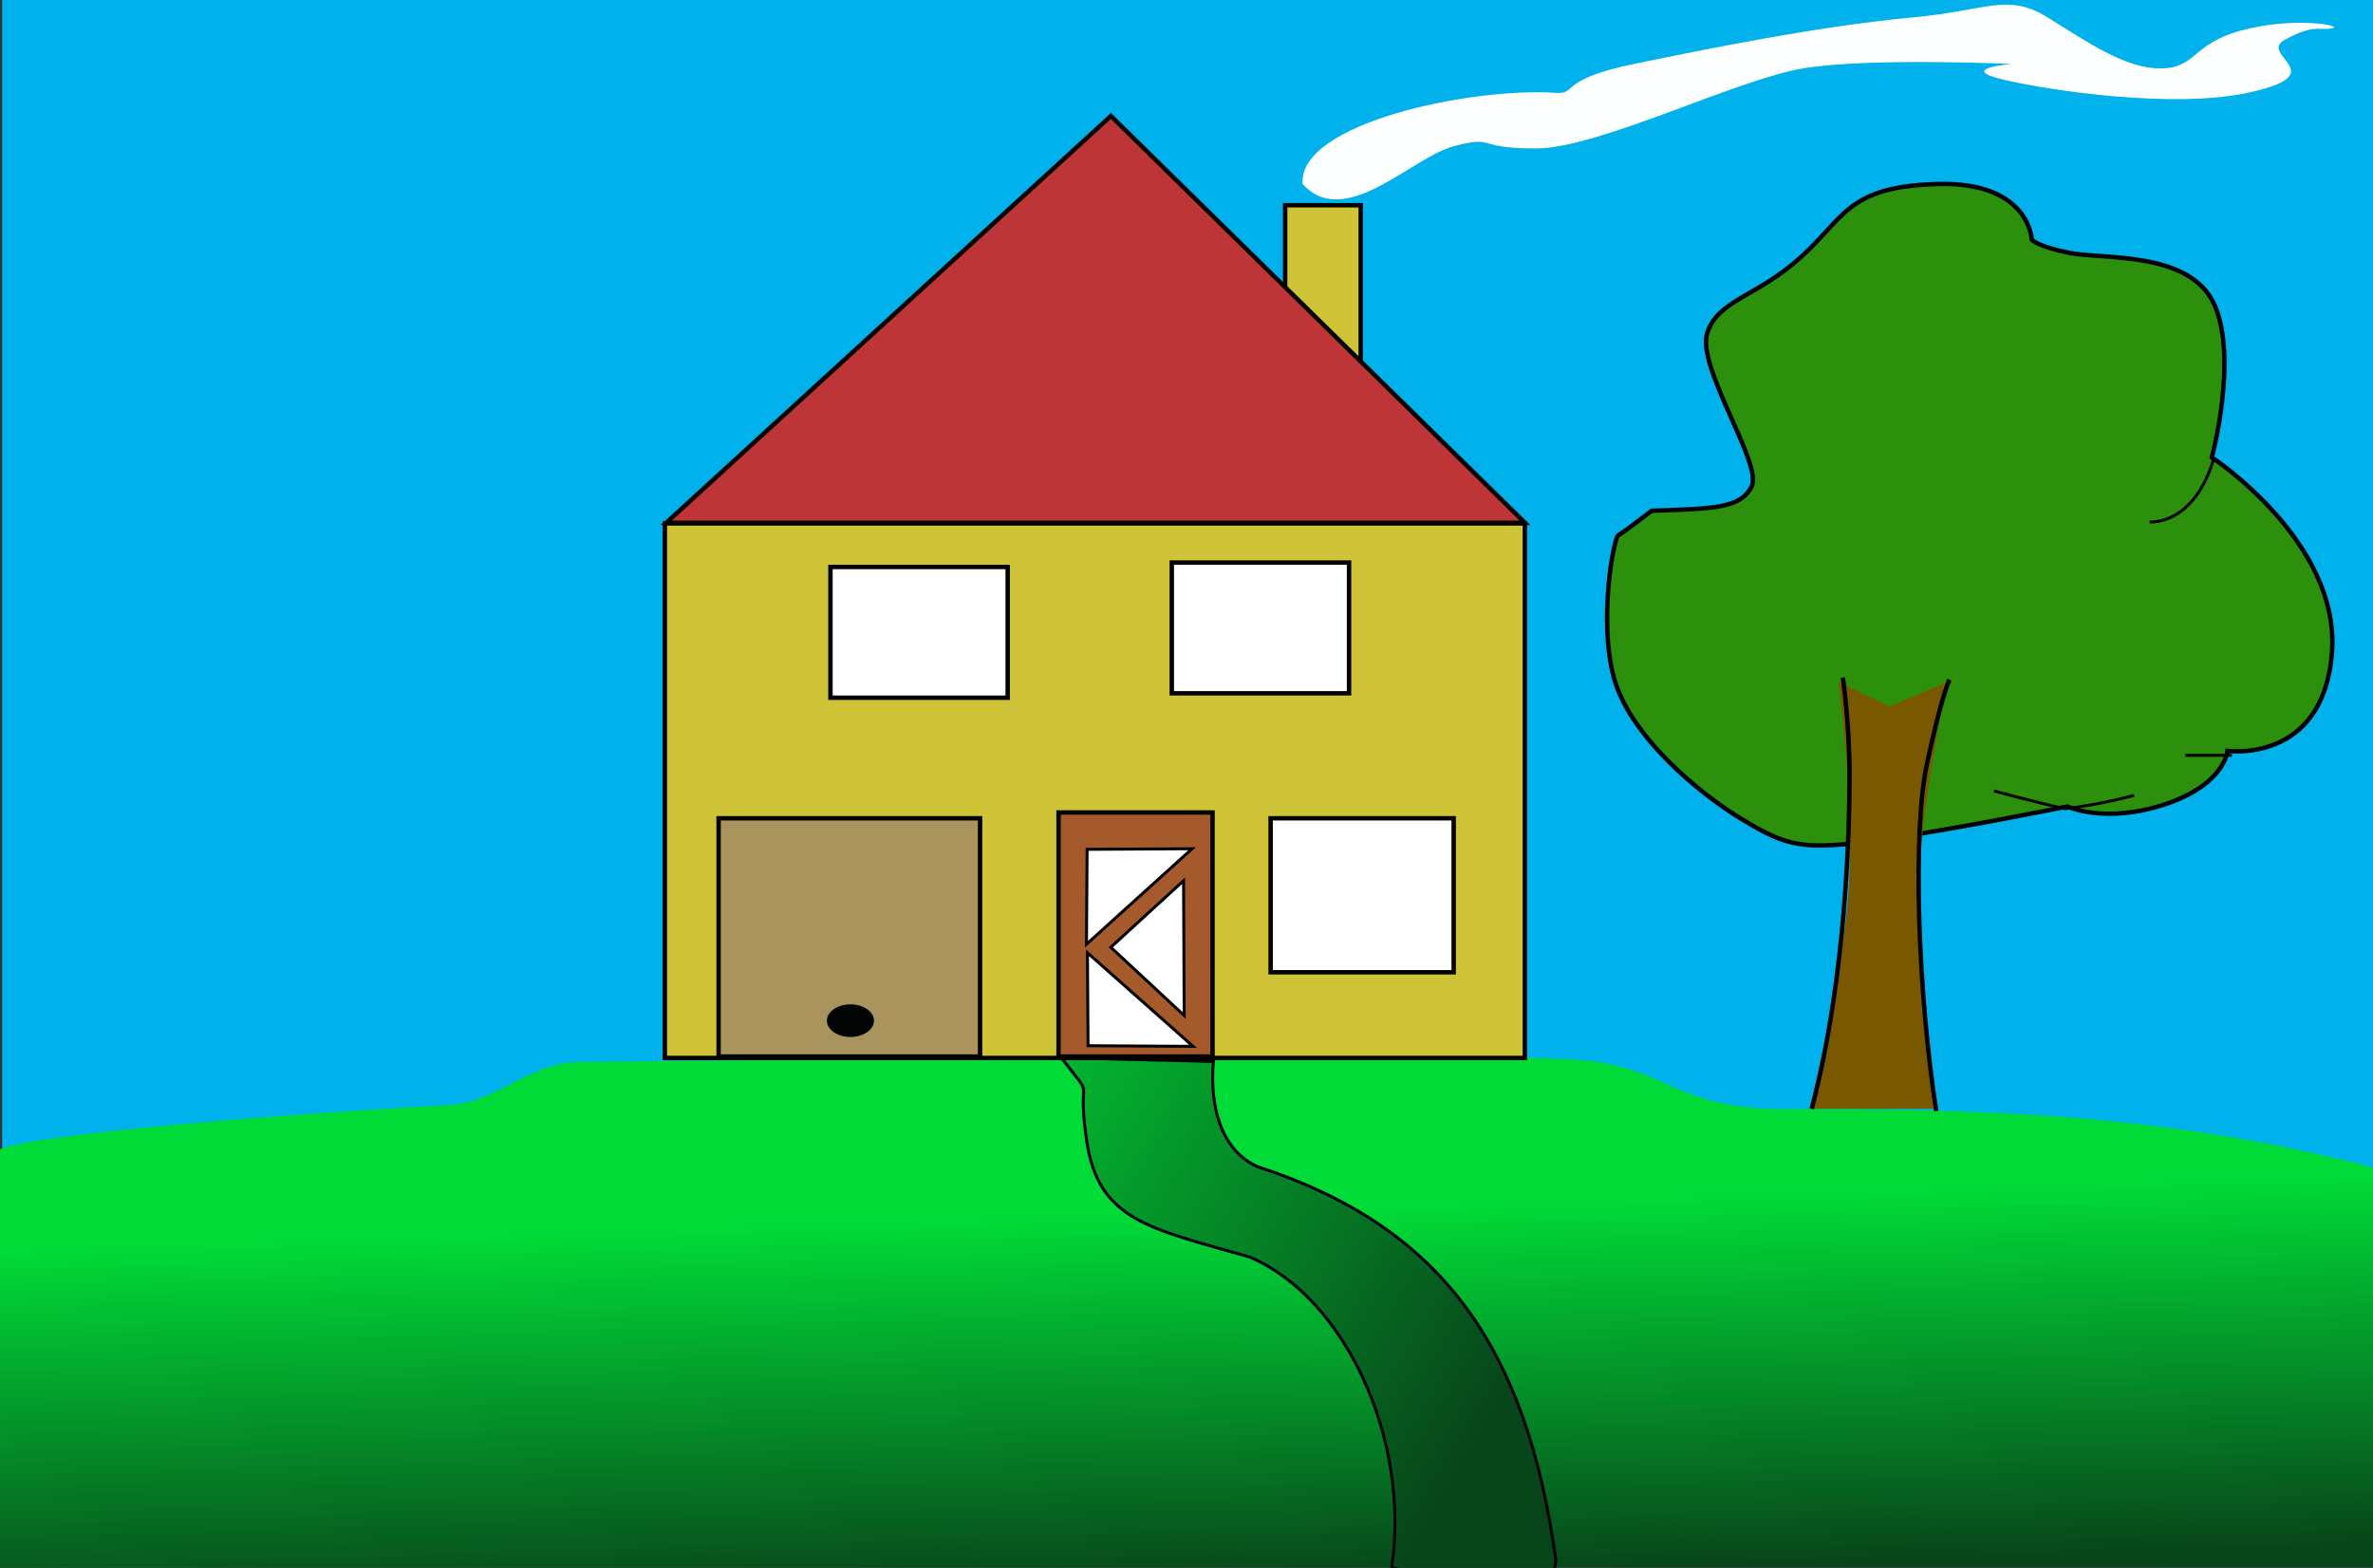
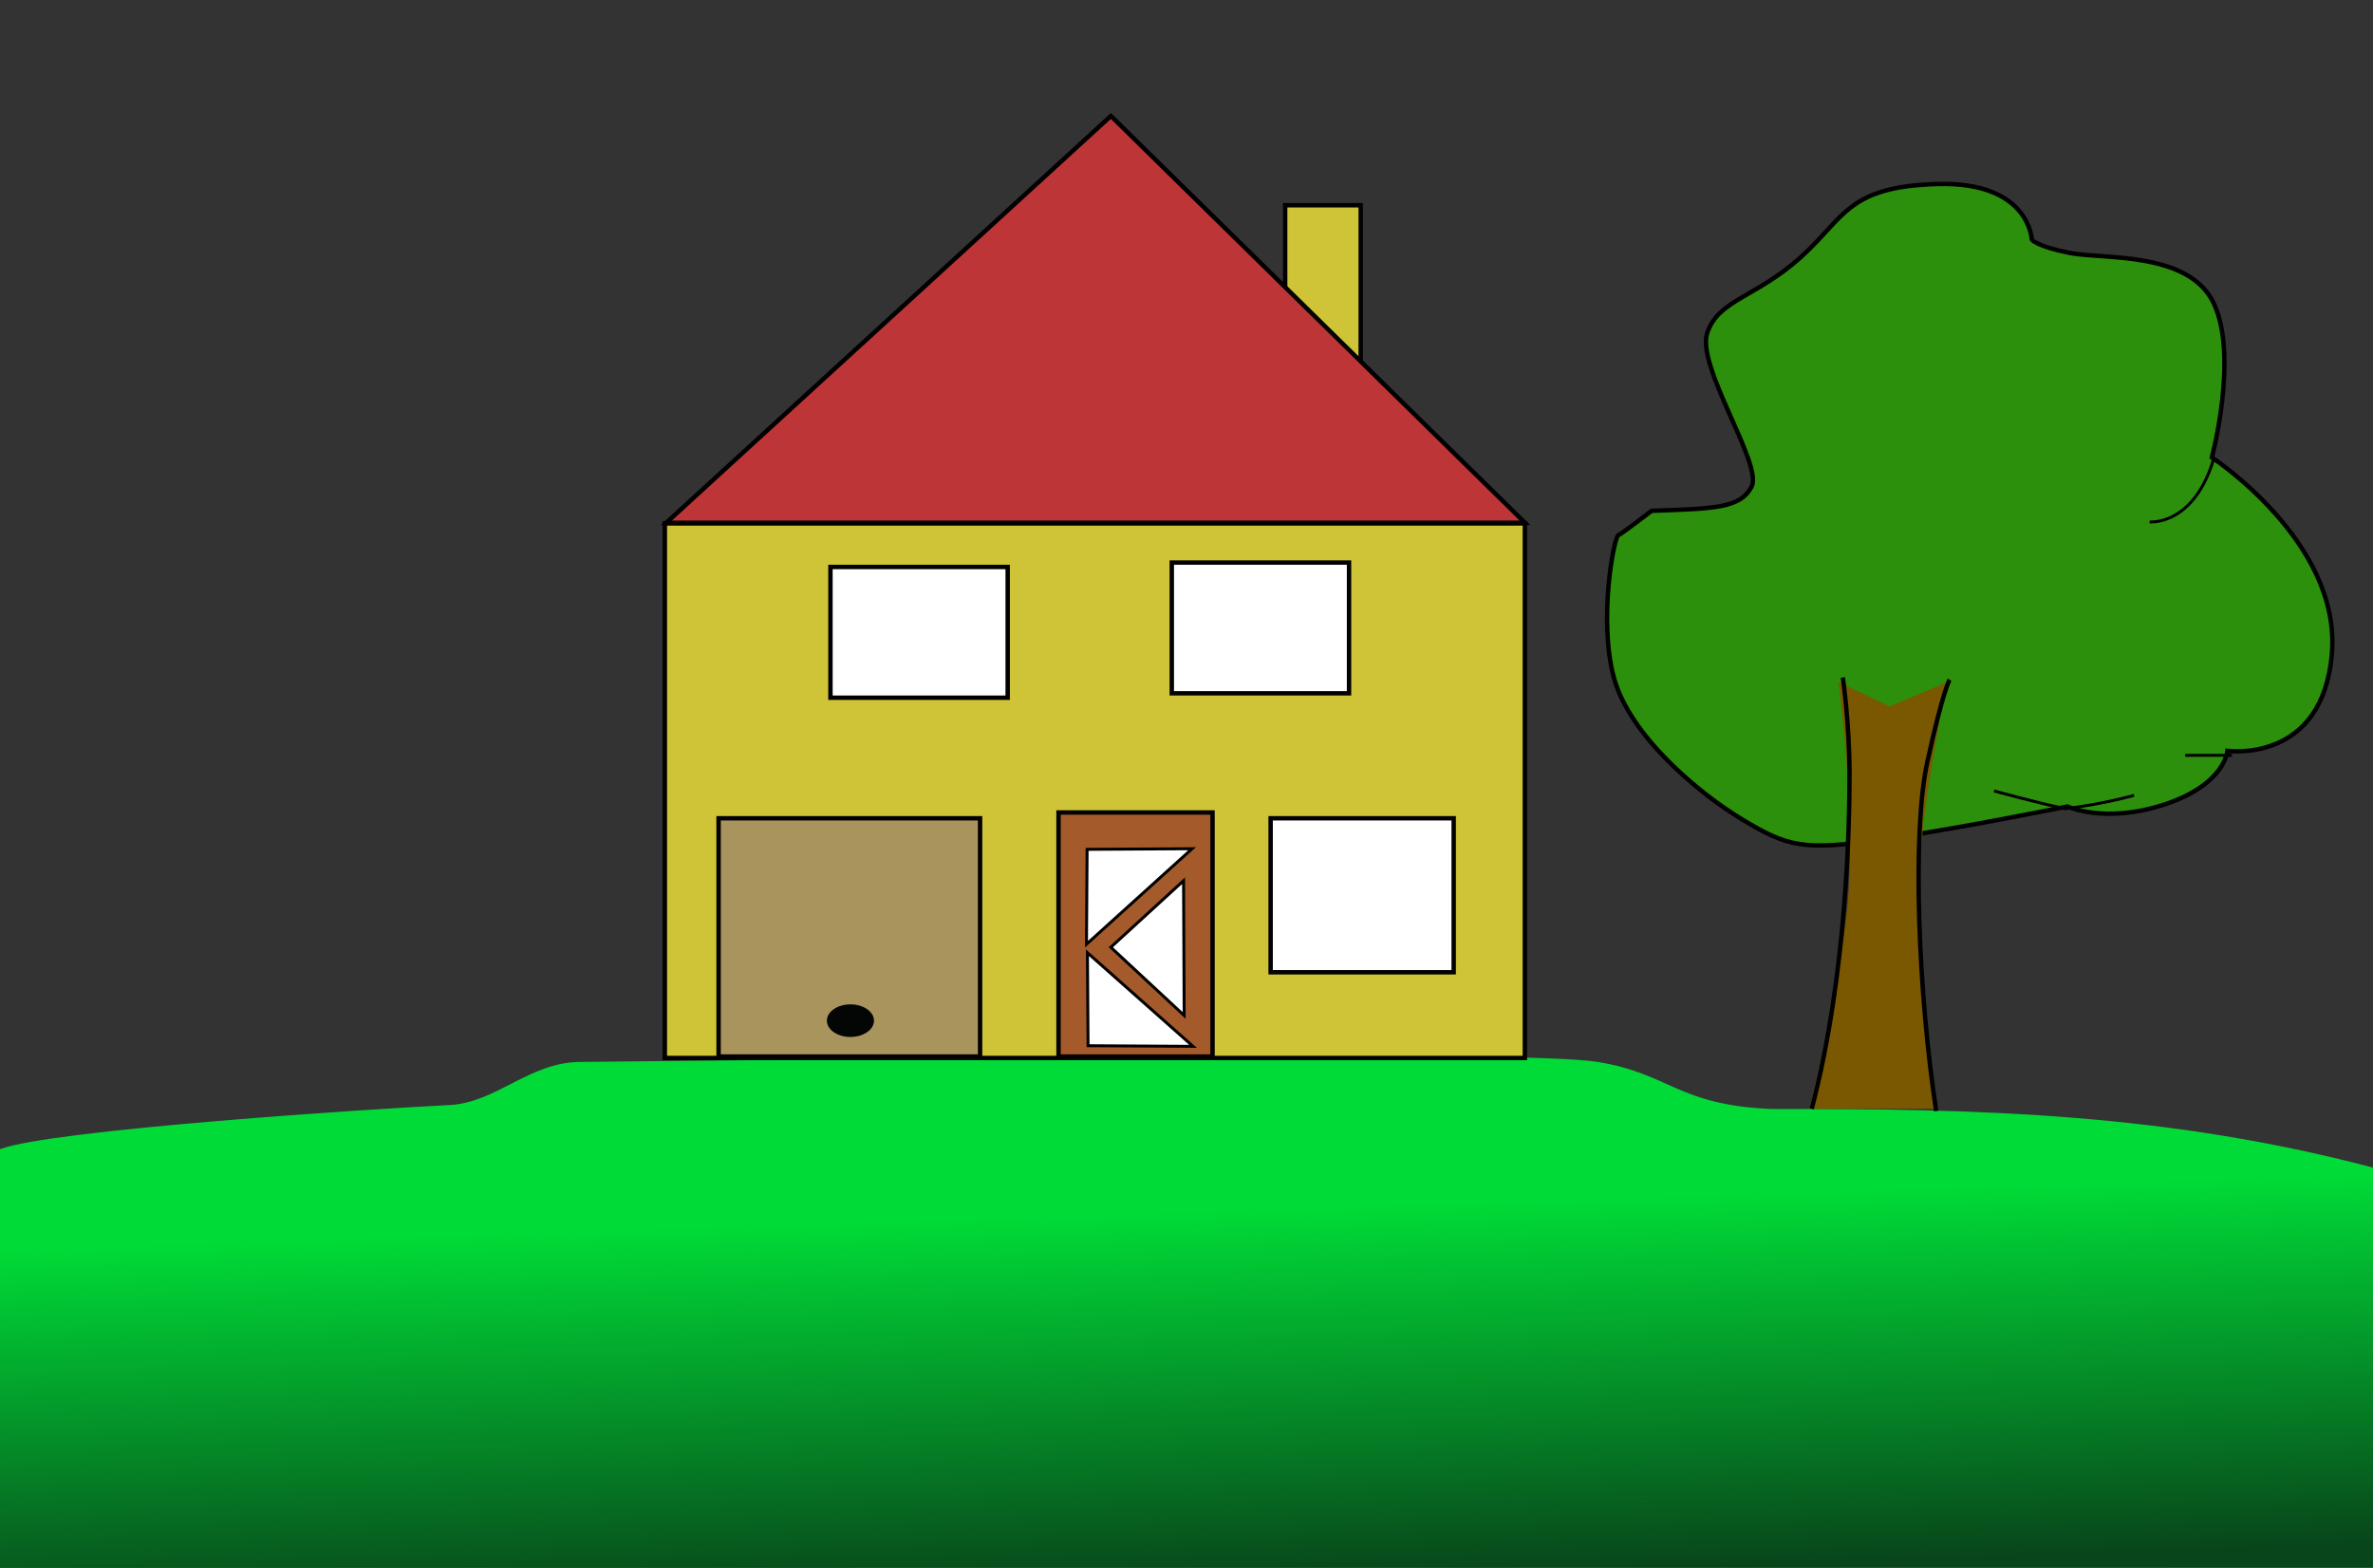
<svg xmlns="http://www.w3.org/2000/svg" xmlns:ns1="http://www.inkscape.org/namespaces/inkscape" xmlns:ns2="http://sodipodi.sourceforge.net/DTD/sodipodi-0.dtd" xmlns:xlink="http://www.w3.org/1999/xlink" width="808.642" height="534.285" id="svg2" version="1.1" ns1:version="0.48.4 r9939" ns2:docname="house2.svg">
  <rect width="100%" height="100%" fill="#333333" stroke="none" />
  <defs id="defs4">
    <linearGradient id="linearGradient3928">
      <stop id="stop3930" offset="0" style="stop-color:#009737;stop-opacity:1;" />
      <stop id="stop3932" offset="1" style="stop-color:#08451a;stop-opacity:0" />
    </linearGradient>
    <linearGradient id="linearGradient3908">
      <stop style="stop-color:#00db37;stop-opacity:1;" offset="0" id="stop3910" />
      <stop style="stop-color:#08451a;stop-opacity:1;" offset="1" id="stop3912" />
    </linearGradient>
    <linearGradient ns1:collect="always" xlink:href="#linearGradient3908" id="linearGradient3916" x1="516.784" y1="512.257" x2="520.253" y2="629.541" gradientUnits="userSpaceOnUse" gradientTransform="matrix(1,0,0,1.083,-2,-38.333)" />
    <linearGradient ns1:collect="always" xlink:href="#linearGradient3908" id="linearGradient3935" gradientUnits="userSpaceOnUse" gradientTransform="translate(-5.753,-567.901)" x1="406.907" y1="1039.382" x2="624.025" y2="1171.481" />
  </defs>
  <ns2:namedview id="base" pagecolor="#ffffff" bordercolor="#666666" borderopacity="1.0" ns1:pageopacity="0.0" ns1:pageshadow="2" ns1:zoom="0.71" ns1:cx="142.5747" ns1:cy="220.82464" ns1:document-units="px" ns1:current-layer="layer2" showgrid="false" ns1:window-width="1366" ns1:window-height="721" ns1:window-x="-2" ns1:window-y="-3" ns1:window-maximized="1" fit-margin-top="0" fit-margin-left="0" fit-margin-right="0" fit-margin-bottom="0" />
  <g ns1:groupmode="layer" id="layer2" ns1:label="Dessin" style="display:inline" transform="translate(-118.988,-103.354)">
-     <rect style="fill:#00b1eb;fill-opacity:1;stroke:none" id="rect3902" width="809.721" height="398.765" x="119.712" y="103.354" />
    <path style="fill:url(#linearGradient3916);fill-opacity:1;stroke:none" d="m 118.946,495 c 17.284,-6.684 128.951,-13.903 153.128,-15.052 15.904,-0.756 27.24,-14.539 44.444,-14.704 135.444,-1.298 322.222,-4.01 346.914,0 24.691,4.01 27.16,14.704 59.259,16.041 72.316,-0.166 135.955,1.581 206.432,20.366 l -0.477,135.877 -809.659,0.157 z" id="path3906" ns1:connector-curvature="0" ns2:nodetypes="csssccccc" />
-     <path style="fill:url(#linearGradient3935);fill-opacity:1;stroke:#000000;stroke-width:1px;stroke-linecap:butt;stroke-linejoin:miter;stroke-opacity:1" d="m 480.667,463.848 c 12.346,16.049 4.938,3.704 8.642,28.395 4.033,26.888 20.988,29.63 55.556,39.506 32.614,13.869 54.782,62.259 48.387,105.757 0,0 58.112,15.128 55.815,-3.247 -9.857,-70.731 -37.942,-112.749 -101.733,-133.375 -18.519,-8.642 -14.815,-35.802 -14.815,-35.802 z" id="path3918" ns1:connector-curvature="0" ns2:nodetypes="cscccccc" />
-     <path style="fill:#feffff;fill-opacity:1;stroke:none" d="m 562.879,166.064 c 14.394,15.909 37.121,-9.091 51.515,-12.879 14.394,-3.788 6.818,0.758 28.03,0.758 21.212,0 68.182,-23.485 90.909,-27.273 22.53,-3.755 71.212,-1.515 71.212,-1.515 0,0 -18.939,1.515 -3.03,5.303 15.909,3.788 57.87,9.969 83.333,4.545 30.419,-6.479 3.03,-12.879 12.879,-18.182 9.848,-5.303 11.364,-3.03 15.909,-3.788 4.545,-0.758 -12.427,-4.324 -31.061,0.758 -16.667,4.545 -15.182,12.773 -27.273,12.879 -12.09,0.106 -25.081,-9.043 -38.636,-17.424 -13.555,-8.381 -20.38,-2.333 -45.455,0 -32.576,3.03 -69.697,10.606 -95.455,15.909 -25.811,5.314 -19.24,10.344 -26.515,9.848 -29.168,-1.986 -88.066,10.442 -86.364,31.061 z" id="path3939" ns1:connector-curvature="0" ns2:nodetypes="cssscssssszzsssc" />
    <path style="fill:#2c900c;fill-opacity:1;stroke:#000000;stroke-width:1.5;stroke-linecap:butt;stroke-linejoin:miter;stroke-miterlimit:4;stroke-opacity:1;stroke-dasharray:none" d="m 681.818,277.428 c 21.212,-0.758 30.303,-0.758 34.091,-8.333 3.788,-7.576 -18.939,-40.909 -15.152,-52.273 3.788,-11.364 16.667,-12.121 31.818,-25.758 15.152,-13.636 15.909,-24.242 46.97,-25 31.061,-0.758 31.818,18.939 31.818,18.939 0,0 1.515,2.273 12.879,4.545 11.364,2.273 40.909,-0.758 49.242,17.424 8.333,18.182 -0.758,52.273 -0.758,52.273 0,0 43.939,28.788 40.909,66.667 -3.03,37.879 -35.606,33.333 -35.606,33.333 0,0 -0.758,11.364 -21.212,18.182 -20.455,6.818 -33.333,0.758 -33.333,0.758 0,0 -37.121,7.576 -63.636,11.364 -26.515,3.788 -31.818,2.273 -46.97,-6.818 -15.152,-9.091 -38.636,-28.788 -43.939,-48.485 -5.303,-19.697 0,-47.727 1.515,-48.485 1.515,-0.758 11.364,-8.333 11.364,-8.333 z" id="path3942" ns1:connector-curvature="0" />
    <path style="fill:none;stroke:#000000;stroke-width:1px;stroke-linecap:butt;stroke-linejoin:miter;stroke-opacity:1" d="m 873.485,259.246 c -6.818,23.485 -21.97,21.97 -21.97,21.97" id="path3944" ns1:connector-curvature="0" />
    <path style="fill:none;stroke:#000000;stroke-width:1px;stroke-linecap:butt;stroke-linejoin:miter;stroke-opacity:1" d="m 879.545,360.761 c -9.848,0 -15.909,0 -15.909,0" id="path3946" ns1:connector-curvature="0" />
    <path style="fill:none;stroke:#000000;stroke-width:1px;stroke-linecap:butt;stroke-linejoin:miter;stroke-opacity:1" d="m 798.485,372.882 c 0,0 13.636,3.788 24.242,6.061 12.879,-1.515 23.485,-4.545 23.485,-4.545" id="path3948" ns1:connector-curvature="0" />
    <path style="fill:#7a5801;fill-opacity:1;stroke:none" d="m 745.455,335.761 17.424,8.333 19.697,-8.333 c 0,0 -9.848,45.455 -9.848,73.485 0,28.03 5.303,71.97 5.303,71.97 l -42.424,0 c 0,0 9.955,-39.509 12.879,-68.939 3.091,-31.114 -3.03,-76.515 -3.03,-76.515 z" id="path3954" ns1:connector-curvature="0" ns2:nodetypes="cccsccsc" />
    <path style="fill:none;stroke:#000000;stroke-width:1.5;stroke-linecap:butt;stroke-linejoin:miter;stroke-miterlimit:4;stroke-opacity:1;stroke-dasharray:none" d="m 736.364,481.216 c 12.121,-46.212 12.879,-97.727 12.879,-114.394 0,-16.667 -2.273,-32.576 -2.273,-32.576" id="path3950" ns1:connector-curvature="0" ns2:nodetypes="csc" />
    <path style="fill:none;stroke:#000000;stroke-width:1.5;stroke-linecap:butt;stroke-linejoin:miter;stroke-miterlimit:4;stroke-opacity:1;stroke-dasharray:none" d="m 778.788,481.973 c -6.061,-39.394 -8.333,-94.697 -3.03,-118.939 5.303,-24.242 7.576,-28.03 7.576,-28.03" id="path3952" ns1:connector-curvature="0" ns2:nodetypes="csc" />
  </g>
  <g ns1:groupmode="layer" id="layer3" ns1:label="Maison" style="display:inline" transform="translate(-118.988,-103.354)">
    <rect style="fill:#cfc437;fill-opacity:1;stroke:#020000;stroke-width:1.5;stroke-miterlimit:4;stroke-opacity:1;stroke-dasharray:none;stroke-dashoffset:0;display:inline" id="rect3051" width="293.069" height="182.178" x="345.545" y="281.718" ry="0" />
    <rect style="fill:#ffffff;fill-opacity:1;stroke:#020000;stroke-width:1.5;stroke-miterlimit:4;stroke-opacity:1;stroke-dasharray:none;stroke-dashoffset:0;display:inline" id="rect3821" width="60.396" height="44.554" x="401.98" y="296.57" />
    <rect style="fill:#ffffff;fill-opacity:1;stroke:#020000;stroke-width:1.5;stroke-miterlimit:4;stroke-opacity:1;stroke-dasharray:none;stroke-dashoffset:0;display:inline" id="rect3821-8" width="60.396" height="44.554" x="518.297" y="295.065" />
    <rect style="fill:#ffffff;fill-opacity:1;stroke:#020000;stroke-width:1.5;stroke-miterlimit:4;stroke-opacity:1;stroke-dasharray:none;stroke-dashoffset:0;display:inline" id="rect3821-4" width="62.376" height="52.475" x="551.98" y="382.213" />
    <rect style="fill:#a9945d;fill-opacity:1;stroke:#020000;stroke-width:1.5;stroke-miterlimit:4;stroke-opacity:1;stroke-dasharray:none;stroke-dashoffset:0;display:inline" id="rect3821-6" width="89.109" height="81.188" x="363.861" y="382.213" />
    <rect style="fill:#a55a2b;fill-opacity:1;stroke:#020000;stroke-width:1.5;stroke-miterlimit:4;stroke-opacity:1;stroke-dasharray:none;stroke-dashoffset:0;display:inline" id="rect3821-1" width="52.475" height="83.168" x="479.703" y="380.233" />
    <rect style="fill:#cfc437;fill-opacity:1;stroke:#020000;stroke-width:1.5;stroke-miterlimit:4;stroke-opacity:1;stroke-dasharray:none;stroke-dashoffset:0;display:inline" id="rect3821-5" width="25.743" height="59.406" x="556.931" y="173.302" />
    <path style="fill:#be3538;fill-opacity:1;stroke:#000000;stroke-width:1.5;stroke-linecap:butt;stroke-linejoin:miter;stroke-miterlimit:4;stroke-opacity:1;stroke-dasharray:none;display:inline" d="M 346.012,281.518 497.546,142.867 638.65,281.518 z" id="path3872" ns1:connector-curvature="0" />
    <path style="fill:#ffffff;fill-opacity:1;stroke:#000000;stroke-width:1px;stroke-linecap:butt;stroke-linejoin:miter;stroke-opacity:1;display:inline" d="m 489.44,392.801 -0.216,32.328 35.991,-32.543 z" id="path3874" ns1:connector-curvature="0" />
    <path style="fill:#ffffff;fill-opacity:1;stroke:#000000;stroke-width:1px;stroke-linecap:butt;stroke-linejoin:miter;stroke-opacity:1;display:inline" d="m 489.763,459.719 -0.216,-31.681 35.991,31.897 z" id="path3874-4" ns1:connector-curvature="0" ns2:nodetypes="cccc" />
    <path style="fill:#ffffff;fill-opacity:1;stroke:#000000;stroke-width:1px;stroke-linecap:butt;stroke-linejoin:miter;stroke-opacity:1;display:inline" d="m 497.511,426.168 25.005,23.248 -0.207,-45.936 z" id="path3874-6" ns1:connector-curvature="0" ns2:nodetypes="cccc" />
    <path ns2:type="arc" style="fill:#040505;fill-opacity:1;stroke:none;display:inline" id="path3937" ns2:cx="406.79013" ns2:cy="447.18091" ns2:rx="8.0246916" ns2:ry="5.5555553" d="m 414.815,447.181 c 0,3.068 -3.593,5.556 -8.025,5.556 -4.432,0 -8.025,-2.487 -8.025,-5.556 0,-3.068 3.593,-5.556 8.025,-5.556 4.432,0 8.025,2.487 8.025,5.556 z" transform="translate(2,4)" />
  </g>
</svg>